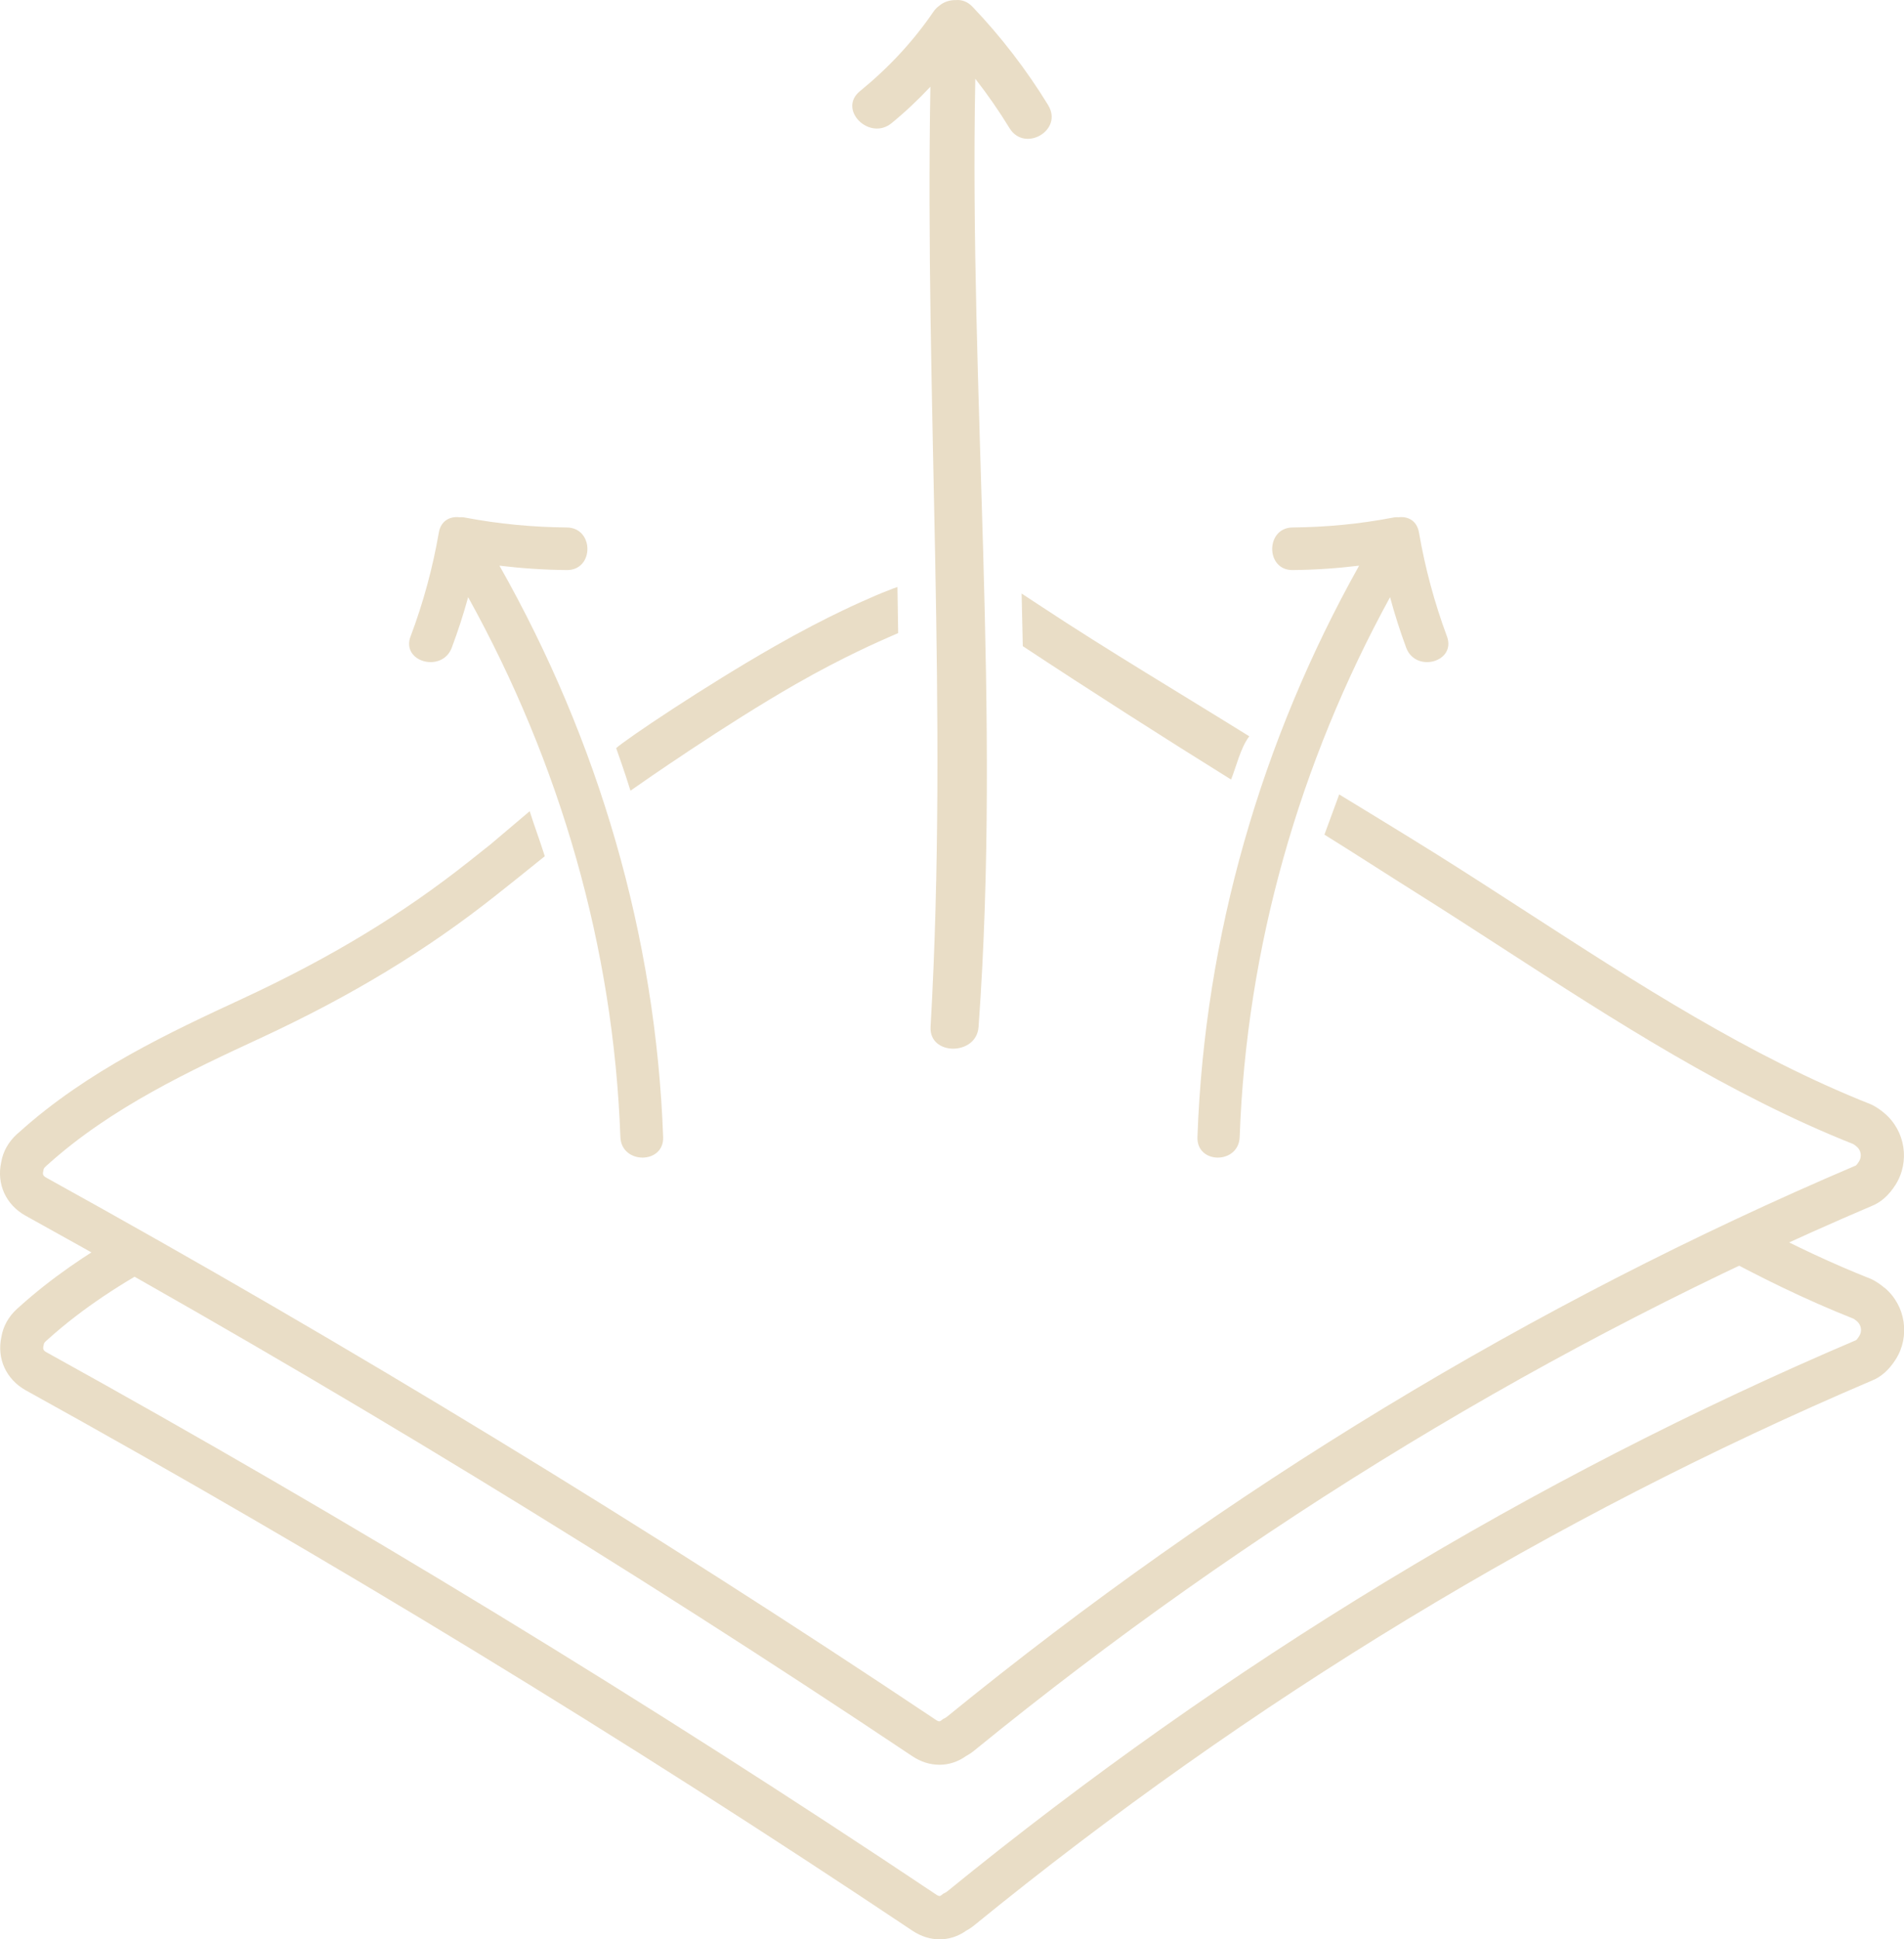
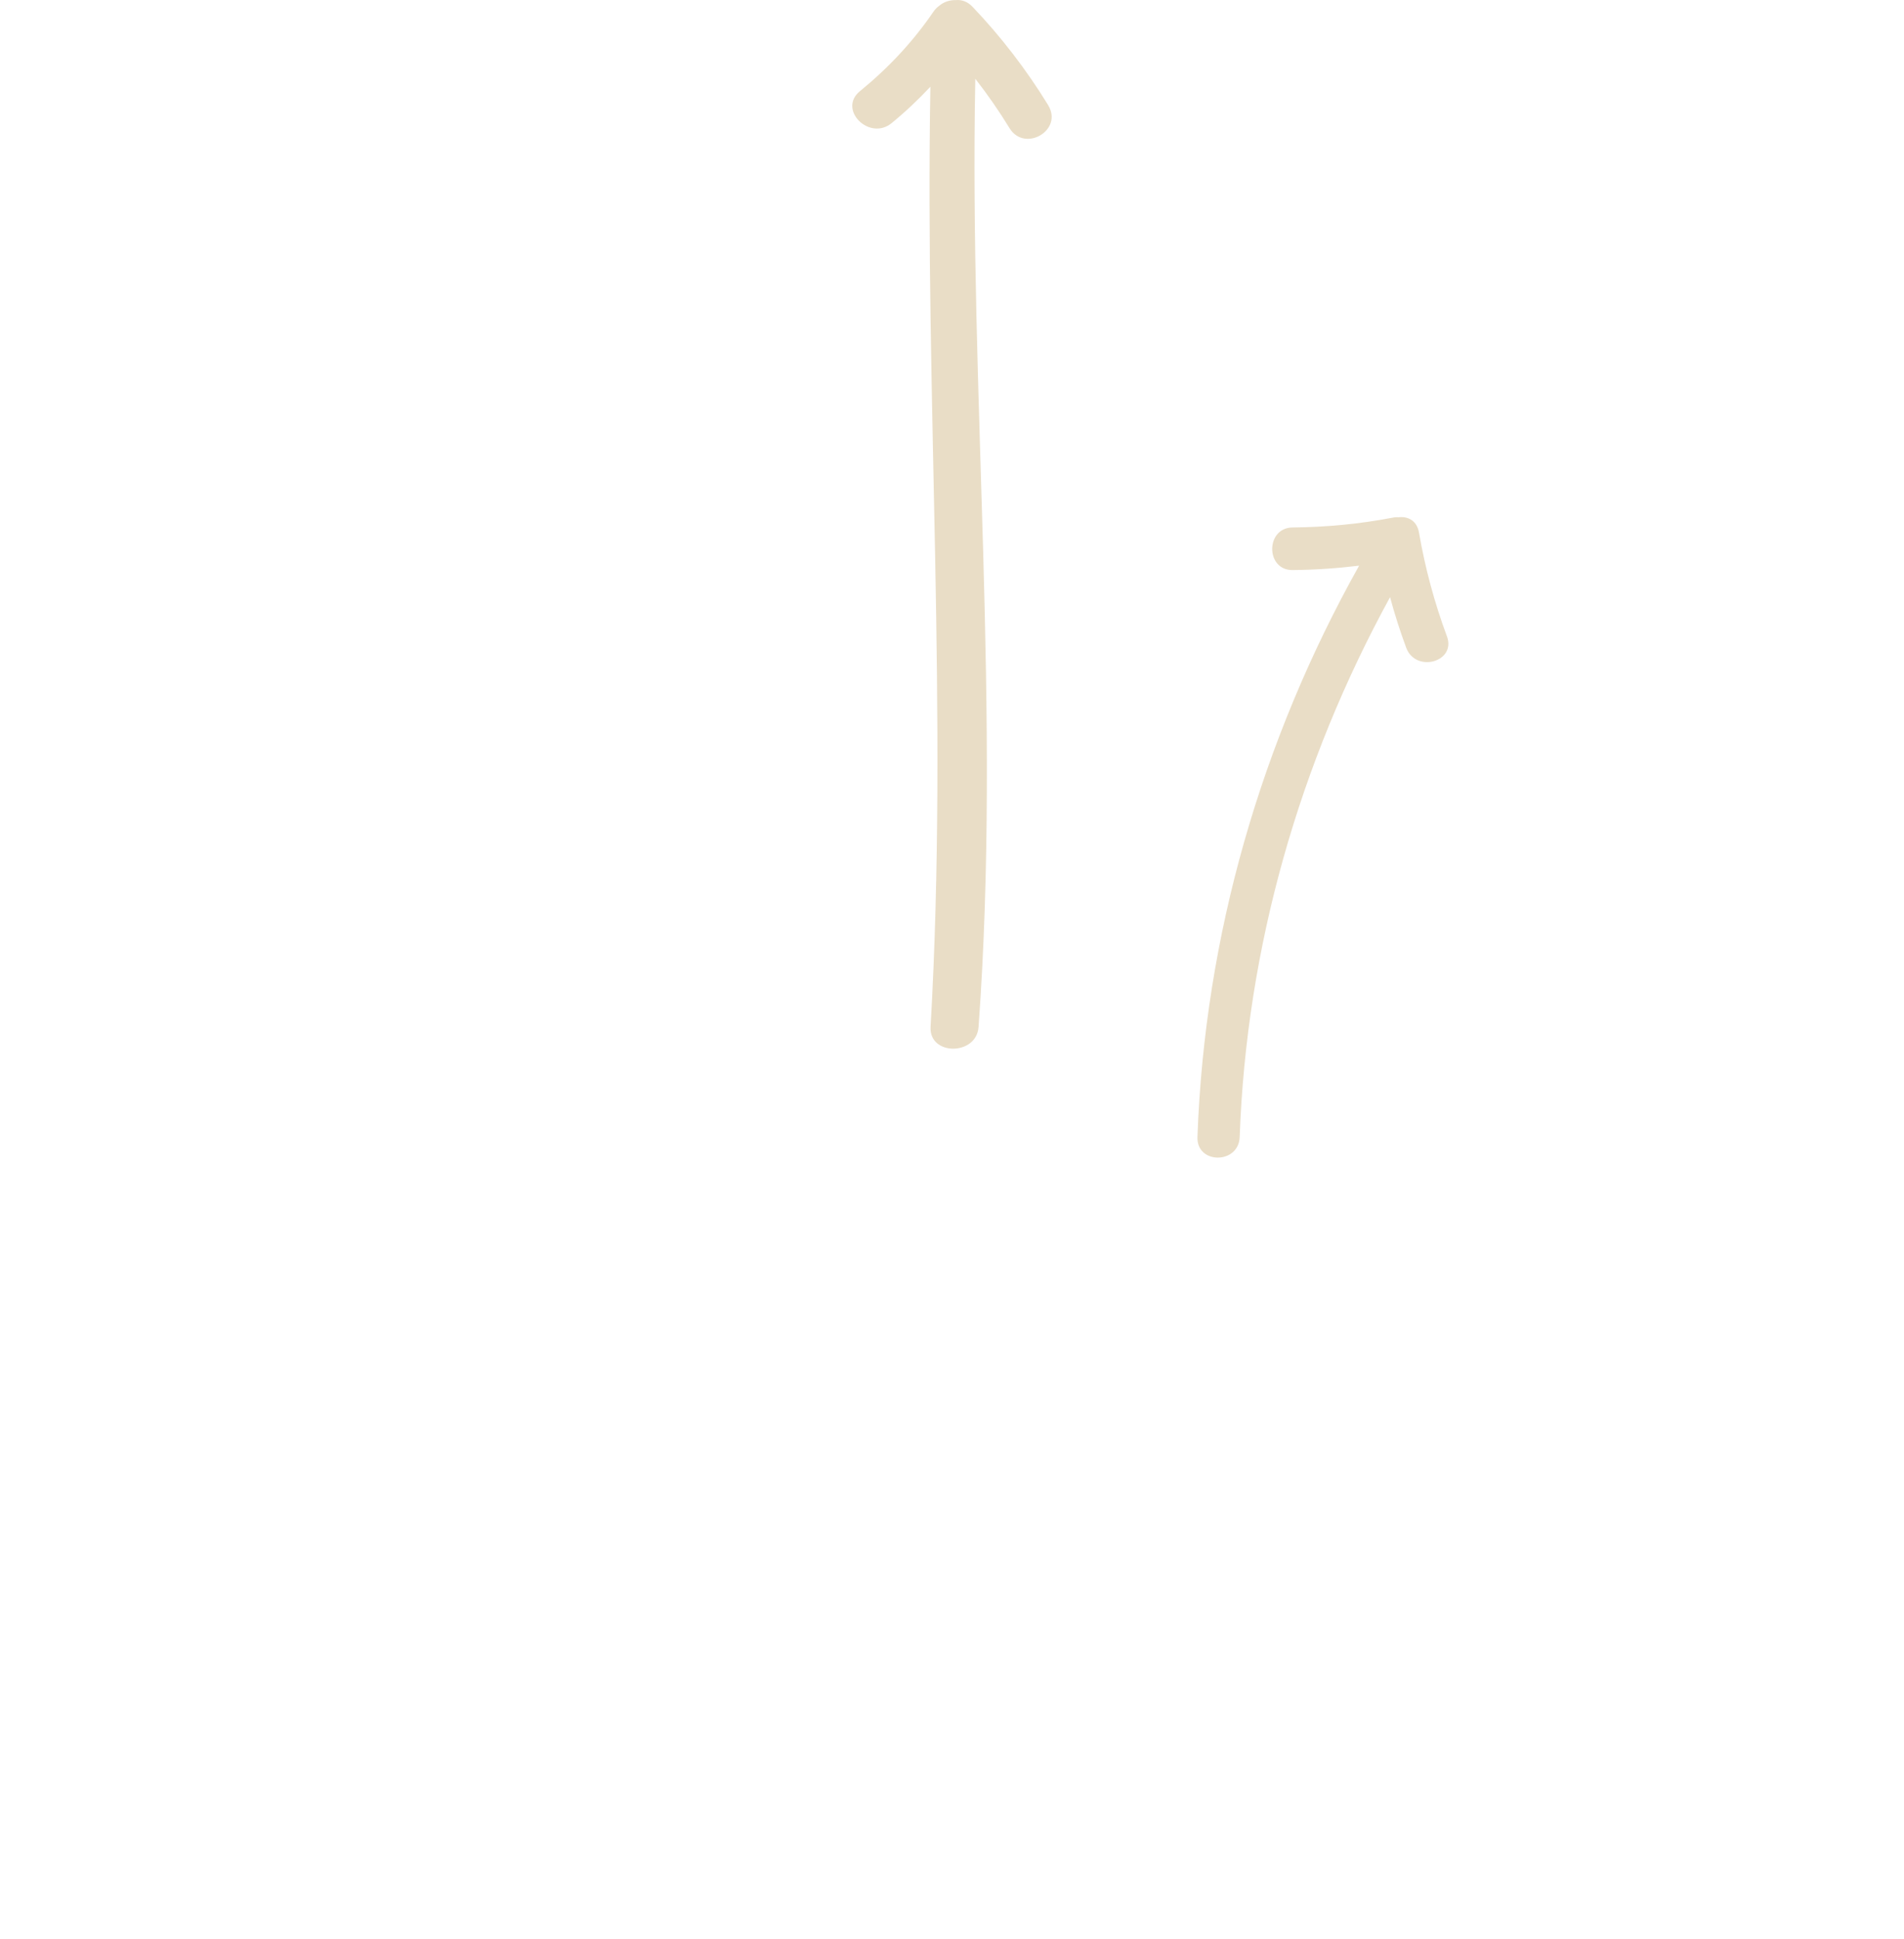
<svg xmlns="http://www.w3.org/2000/svg" fill="none" viewBox="0 0 55 56" height="56" width="55">
  <g clip-path="url(#clip0_2_1018)">
-     <path fill="#E9DDC6" d="M25.923 16.95C25.894 16.961 25.819 16.985 25.79 16.997C25.587 17.076 25.376 17.159 25.167 17.253C25.025 17.317 23.953 17.761 22.361 18.671C20.363 19.812 18.08 21.346 17.799 21.603C17.799 21.603 18.063 22.341 18.212 22.832C18.582 22.571 20.95 20.922 22.965 19.767C24.389 18.951 25.436 18.506 25.676 18.398C25.727 18.374 25.892 18.303 25.945 18.281L25.924 16.948L25.923 16.95Z" />
-     <path fill="#E9DDC6" d="M29.543 18.657C31.433 19.905 33.659 21.328 35.561 22.51C35.709 22.151 35.829 21.603 36.087 21.261C34.173 20.07 31.974 18.765 30.093 17.521C29.884 17.383 29.693 17.257 29.511 17.139L29.545 18.657H29.543Z" />
-     <path fill="#E9DDC6" d="M38.691 22.944C38.691 22.944 40.632 24.123 41.549 24.699C42.402 25.235 43.266 25.794 44.103 26.335C47.27 28.384 50.543 30.503 54.033 31.884L54.092 31.911C54.206 31.971 54.323 32.049 54.435 32.145C55.042 32.658 55.178 33.549 54.751 34.218C54.561 34.516 54.331 34.719 54.071 34.822C44.852 38.752 36.127 44.043 28.142 50.549C28.069 50.609 27.988 50.662 27.905 50.708C27.671 50.875 27.406 50.959 27.137 50.959C26.868 50.959 26.6 50.876 26.353 50.711C18.072 45.174 9.453 39.924 0.74 35.105C0.171 34.791 -0.104 34.187 0.035 33.56C0.086 33.254 0.243 32.974 0.49 32.748L0.543 32.703C2.522 30.916 4.913 29.807 7.024 28.828C9.559 27.651 11.64 26.39 13.571 24.857L14.165 24.385C14.343 24.233 14.541 24.068 14.72 23.916C14.902 23.763 15.12 23.575 15.301 23.424C15.439 23.864 15.6 24.283 15.737 24.724C15.484 24.925 15.187 25.17 14.934 25.37L14.339 25.843C12.329 27.437 10.169 28.748 7.543 29.967C5.511 30.909 3.209 31.977 1.369 33.638L1.33 33.672C1.302 33.697 1.264 33.735 1.259 33.769L1.248 33.827C1.227 33.914 1.248 33.955 1.335 34.005C10.079 38.84 18.727 44.109 27.038 49.665C27.128 49.726 27.156 49.705 27.19 49.678L27.238 49.64L27.294 49.612C27.316 49.6 27.336 49.589 27.355 49.572C35.434 42.991 44.261 37.638 53.59 33.663L53.609 33.656C53.609 33.656 53.643 33.629 53.7 33.538C53.789 33.398 53.761 33.216 53.631 33.107C53.59 33.073 53.558 33.051 53.534 33.036C49.945 31.61 46.63 29.465 43.424 27.39C42.592 26.851 41.73 26.294 40.885 25.763C40.045 25.236 39.101 24.623 38.258 24.101L38.684 22.943L38.691 22.944Z" />
-     <path fill="#E9DDC6" d="M54.436 37.186C54.322 37.09 54.206 37.011 54.092 36.952L54.033 36.925C52.938 36.492 51.863 35.984 50.805 35.431C50.371 35.683 49.926 35.919 49.471 36.136C50.794 36.862 52.147 37.526 53.542 38.079C53.565 38.093 53.597 38.116 53.639 38.15C53.767 38.259 53.796 38.44 53.707 38.58C53.649 38.672 53.617 38.7 53.617 38.698L53.597 38.706C44.267 42.681 35.441 48.034 27.363 54.615C27.344 54.63 27.323 54.643 27.301 54.655L27.246 54.683L27.198 54.721C27.162 54.748 27.136 54.77 27.045 54.708C18.734 49.152 10.087 43.883 1.343 39.048C1.255 38.999 1.235 38.958 1.255 38.869L1.267 38.812C1.271 38.778 1.308 38.741 1.337 38.715L1.377 38.681C2.398 37.759 3.562 37.02 4.744 36.383C4.518 36.26 4.295 36.133 4.071 36.004C3.901 35.871 3.732 35.738 3.56 35.607C2.513 36.207 1.485 36.899 0.549 37.744L0.496 37.79C0.249 38.015 0.092 38.294 0.041 38.601C-0.098 39.228 0.177 39.831 0.746 40.147C9.459 44.966 18.078 50.215 26.359 55.752C26.607 55.917 26.877 56 27.143 56C27.41 56 27.677 55.916 27.911 55.749C27.995 55.704 28.075 55.651 28.148 55.59C36.133 49.084 44.858 43.793 54.077 39.864C54.338 39.76 54.567 39.557 54.757 39.259C55.184 38.591 55.05 37.698 54.441 37.186H54.436Z" />
    <path fill="#E9DDC6" d="M41.798 18.378C41.435 17.402 41.167 16.403 40.989 15.375C40.929 15.031 40.667 14.905 40.404 14.936C40.351 14.933 40.297 14.934 40.239 14.946C39.279 15.13 38.315 15.222 37.338 15.231C36.554 15.238 36.553 16.468 37.338 16.461C37.983 16.455 38.623 16.411 39.26 16.334C36.434 21.381 34.797 27.026 34.59 32.833C34.562 33.625 35.781 33.624 35.81 32.833C36.006 27.351 37.534 22.03 40.154 17.244C40.287 17.737 40.442 18.222 40.62 18.703C40.892 19.437 42.072 19.119 41.797 18.375L41.798 18.378Z" />
-     <path fill="#E9DDC6" d="M11.86 18.378C12.227 17.402 12.499 16.403 12.677 15.375C12.737 15.031 13.004 14.905 13.27 14.936C13.322 14.933 13.378 14.934 13.437 14.946C14.409 15.13 15.383 15.222 16.372 15.231C17.166 15.238 17.168 16.468 16.372 16.461C15.72 16.455 15.072 16.411 14.427 16.334C17.288 21.381 18.945 27.026 19.156 32.833C19.185 33.625 17.949 33.624 17.921 32.833C17.722 27.351 16.175 22.03 13.523 17.244C13.388 17.737 13.23 18.222 13.05 18.703C12.774 19.437 11.58 19.119 11.86 18.375V18.378Z" />
    <path fill="#E9DDC6" d="M30.281 3.041C29.653 2.018 28.922 1.065 28.094 0.197C27.945 0.041 27.774 -0.013 27.613 0.003C27.442 -0.002 27.266 0.051 27.134 0.165C27.07 0.209 27.01 0.268 26.959 0.345C26.367 1.212 25.651 1.972 24.84 2.633C24.192 3.162 25.113 4.08 25.755 3.556C26.154 3.23 26.526 2.878 26.876 2.504C26.715 11.553 27.401 20.589 26.881 29.652C26.833 30.491 28.207 30.49 28.267 29.655C28.929 20.536 27.995 11.4 28.173 2.274C28.528 2.73 28.858 3.204 29.162 3.701C29.599 4.414 30.72 3.76 30.279 3.041H30.281Z" />
  </g>
  <defs>
    <clipPath id="clip0_2_1018">
      <rect fill="white" height="56" width="55" />
    </clipPath>
  </defs>
</svg>